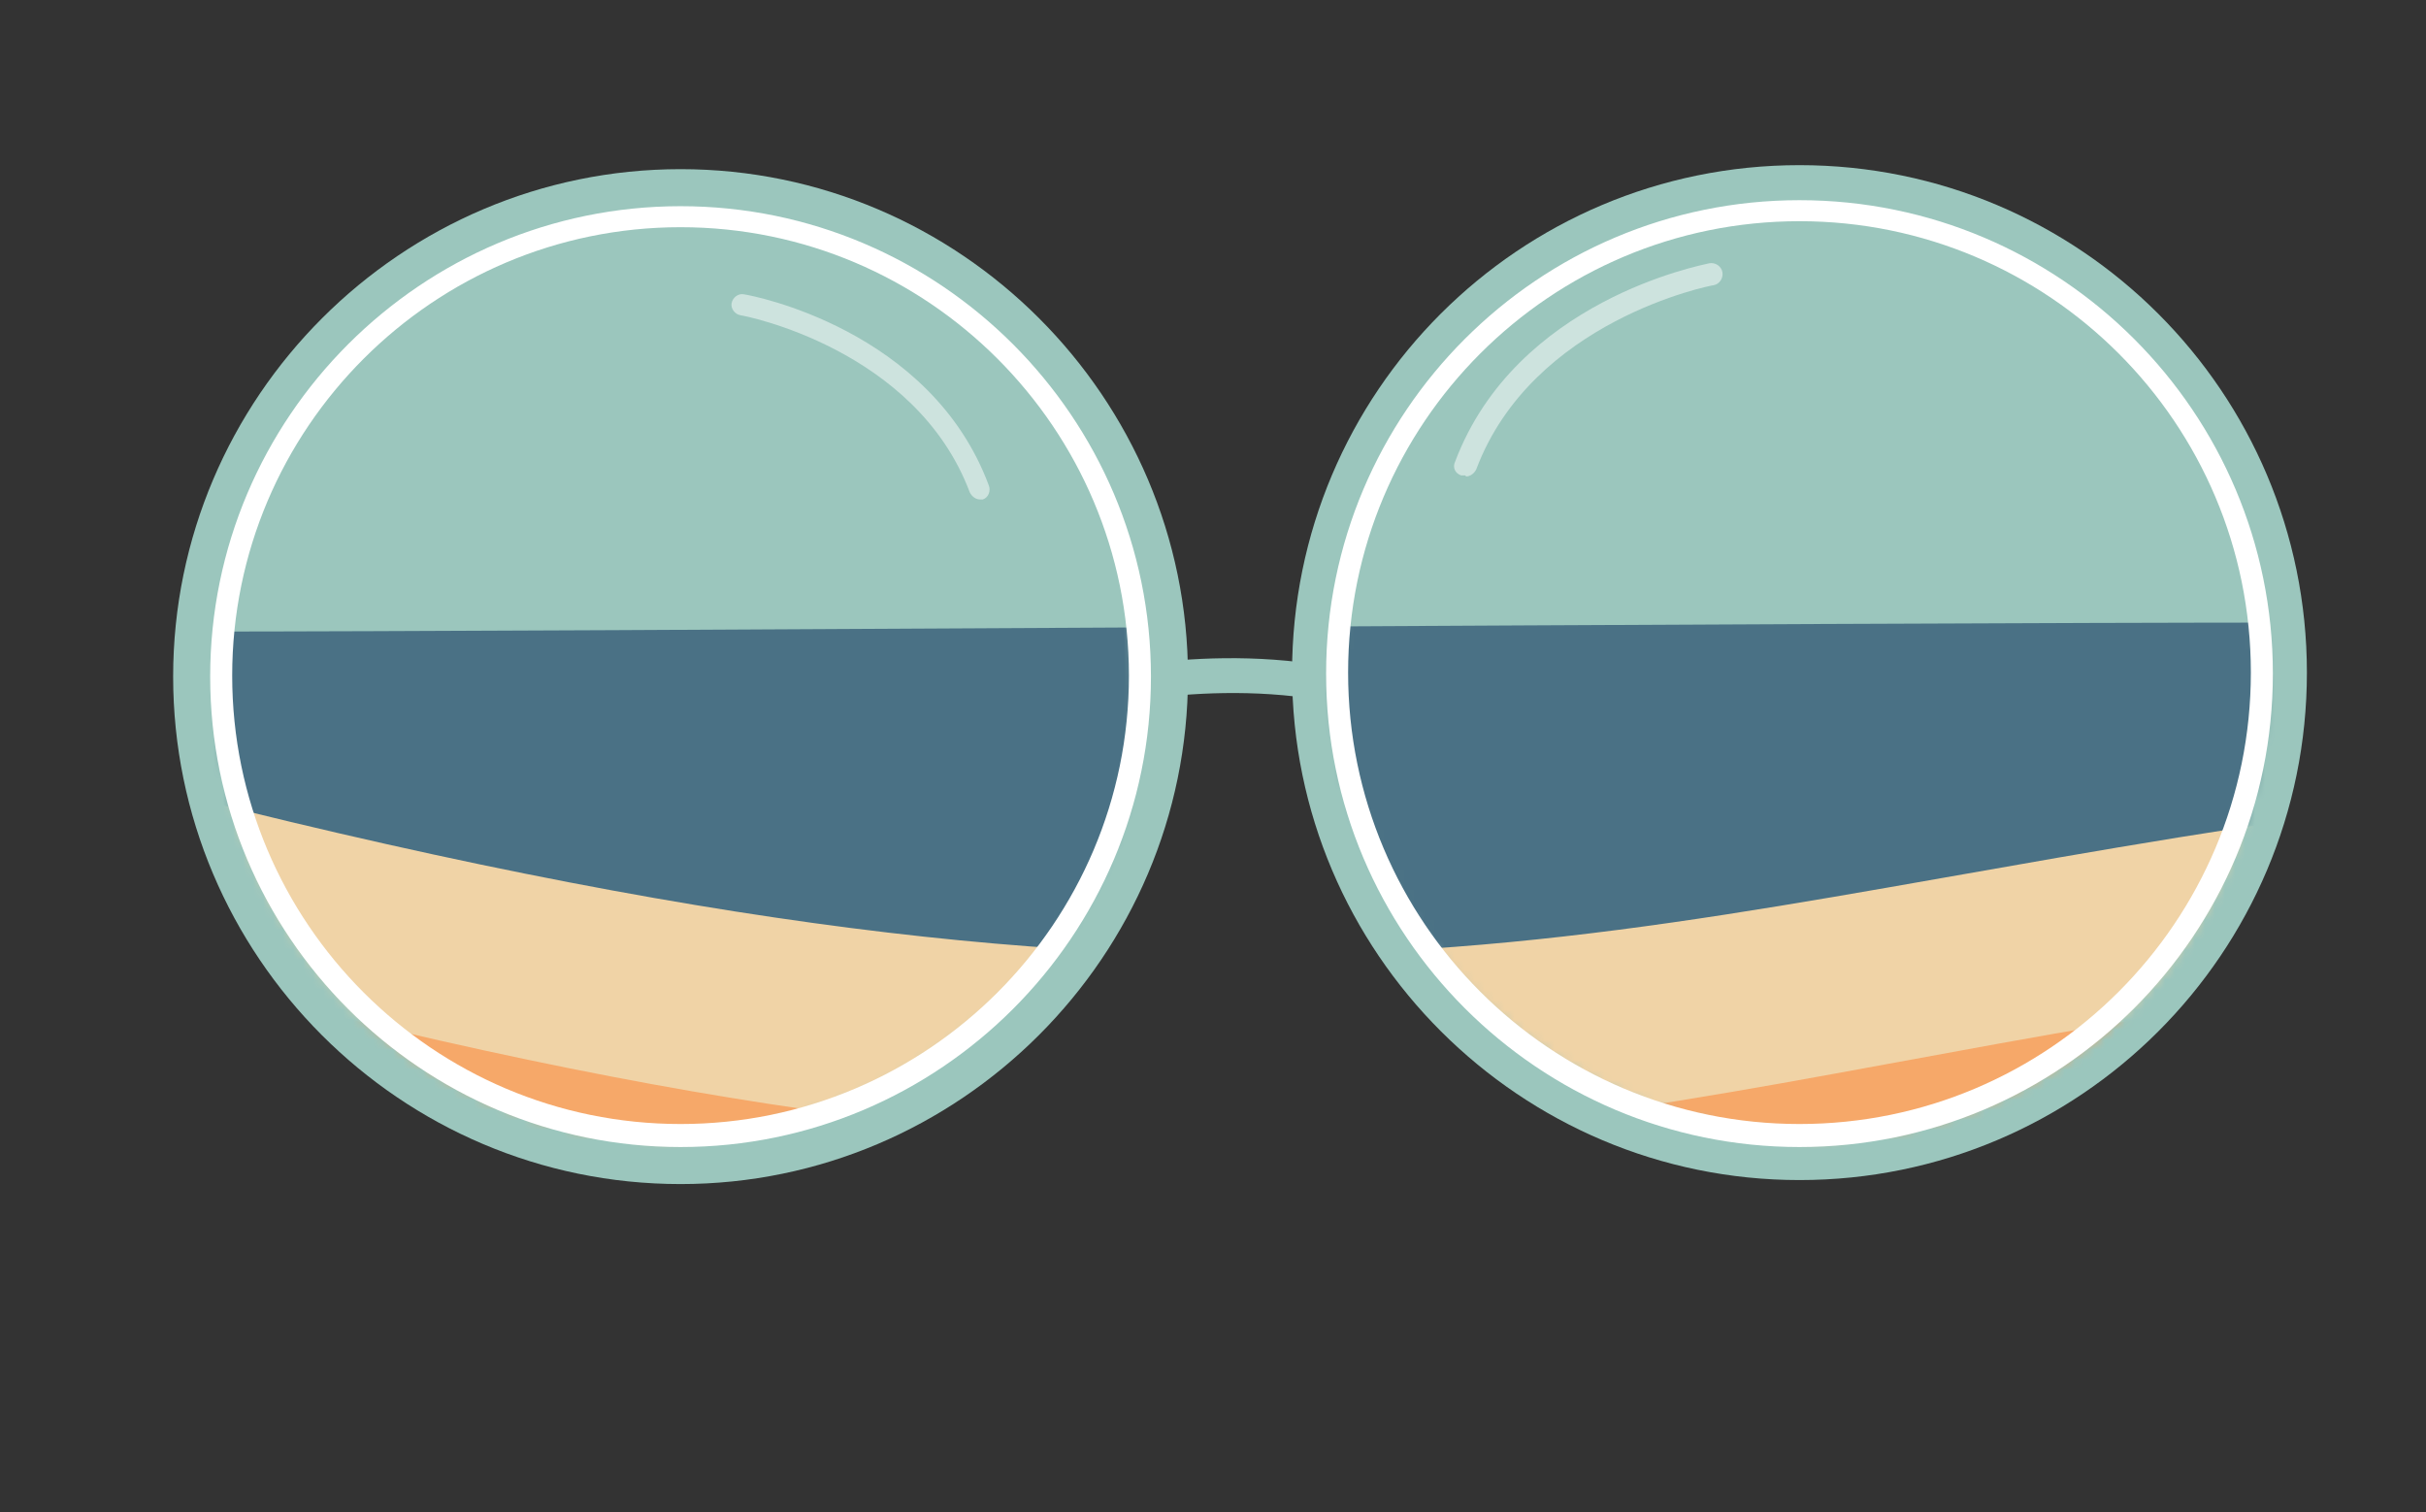
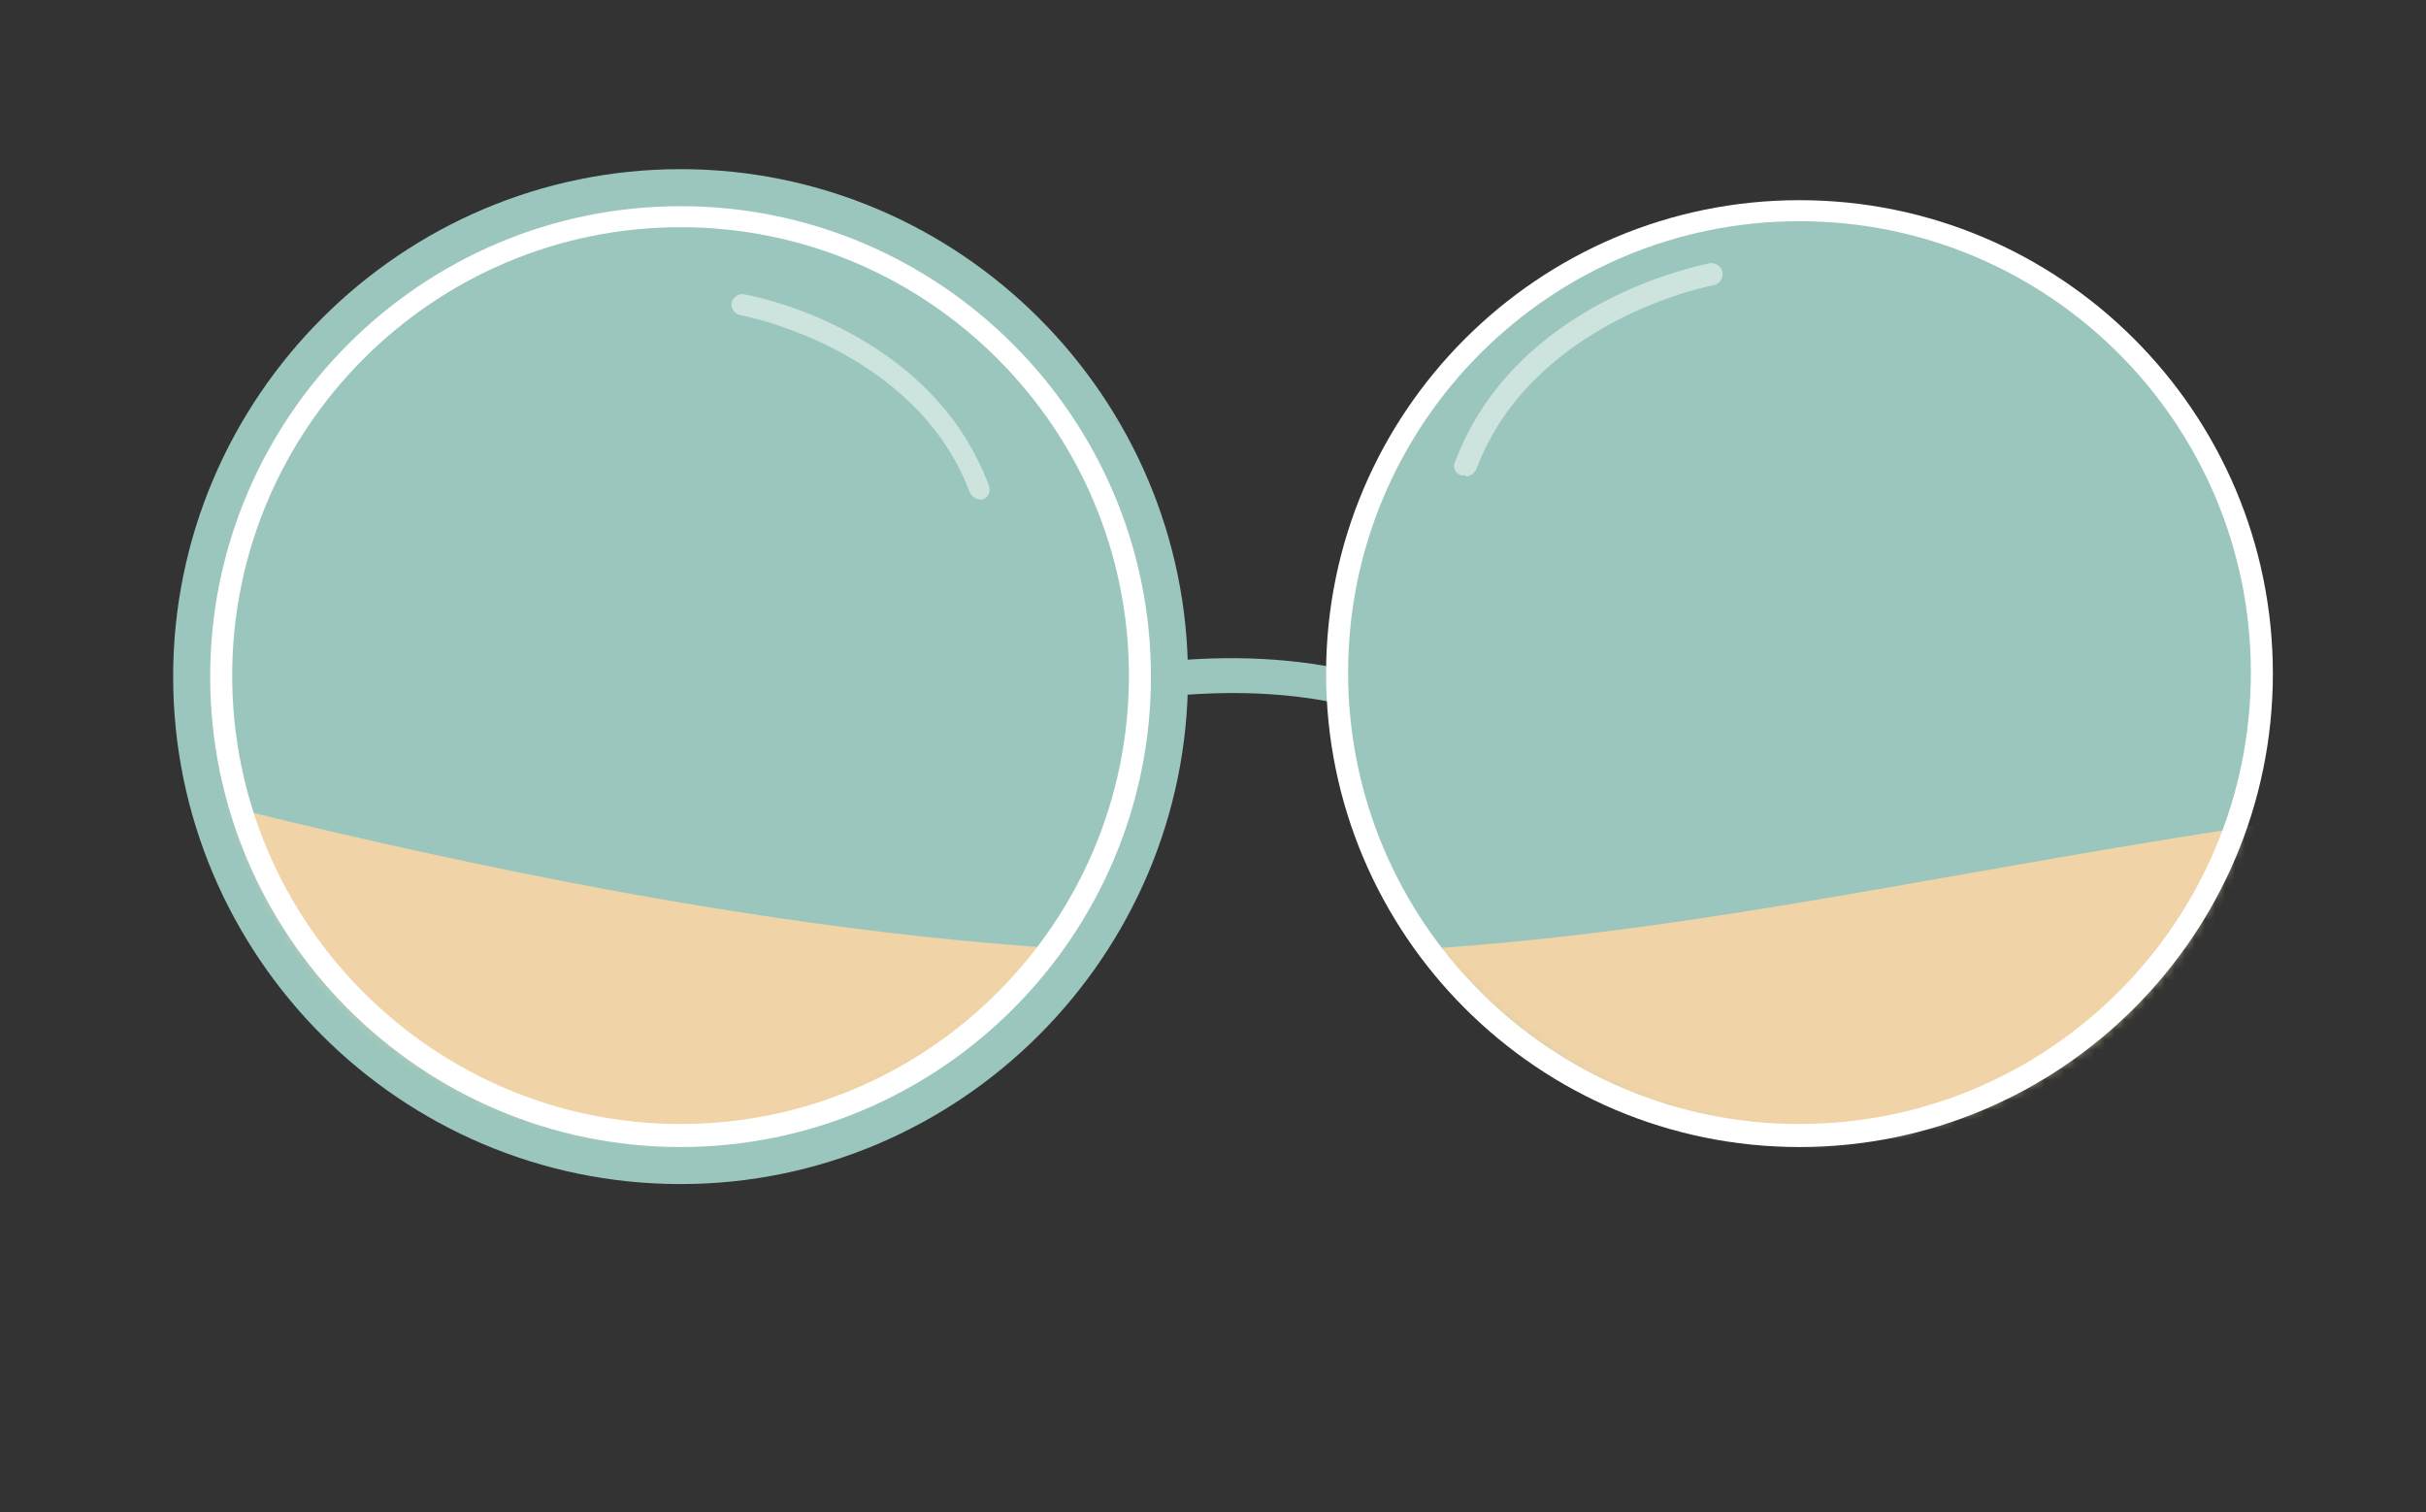
<svg xmlns="http://www.w3.org/2000/svg" id="fond" version="1.1" viewBox="0 0 242.4 151.1">
  <rect x="0" y="0" width="242.4" height="151.1" fill="#333333" stroke="none" />
  <defs>
    <style>
      .cls-1 {
        fill: #9bc6bd;
      }

      .cls-1, .cls-2, .cls-3, .cls-4, .cls-5, .cls-6, .cls-7 {
        stroke-width: 0px;
      }

      .cls-2 {
        fill: #f6a869;
      }

      .cls-3 {
        fill: #f0d3a6;
      }

      .cls-8 {
        mask: url(#mask);
      }

      .cls-4 {
        fill: #e29a21;
      }

      .cls-5 {
        opacity: .5;
      }

      .cls-5, .cls-7 {
        fill: #fff;
      }

      .cls-6 {
        fill: #4a7185;
      }
    </style>
    <mask id="mask" x="18.8" y="24.4" width="211.7" height="120.3" maskUnits="userSpaceOnUse">
      <g>
        <path class="cls-7" d="M113.7,69.5c0,24.7-22.5,44.1-47.1,44.1s-44.6-20-44.6-44.6,20-44.6,44.6-44.6,47.1,20.5,47.1,45.1Z" />
        <path class="cls-7" d="M226.1,69c0,24.7-20,44.6-44.6,44.6s-48-20.4-48-45.1,23.3-44.2,48-44.2,44.6,20,44.6,44.6Z" />
      </g>
    </mask>
  </defs>
-   <path class="cls-1" d="M179.8,117.9c-27.9,0-50.7-22.7-50.7-50.7s22.7-50.7,50.7-50.7,50.7,22.7,50.7,50.7-22.7,50.7-50.7,50.7Z" />
  <path class="cls-1" d="M68,118.3c-28,0-50.7-22.8-50.7-50.7s22.8-50.7,50.7-50.7,50.7,22.8,50.7,50.7-22.8,50.7-50.7,50.7Z" />
  <path class="cls-4" d="M136.7,50.6" />
  <path class="cls-1" d="M137.4,71.1c-.2,0-.3,0-.5,0-13.2-4-27.7-.3-27.9-.3-.9.2-1.8-.3-2.1-1.2-.2-.9.3-1.8,1.2-2.1.6-.2,15.6-4,29.7.3.9.3,1.4,1.2,1.1,2.1-.2.7-.9,1.2-1.6,1.2Z" />
  <g>
    <path class="cls-1" d="M113.5,68.3c0,24.7-22.3,45.3-47,45.3s-44.6-20-44.6-44.6,20.6-47.4,45.3-47.4,46.4,22.1,46.4,46.8Z" />
    <path class="cls-1" d="M226.1,69c0,24.7-20,44.6-44.6,44.6s-47.9-19.9-47.8-44.5c0-26.8,21.9-48,46.6-48s45.9,23.2,45.9,47.9Z" />
  </g>
  <g class="cls-8">
    <g>
-       <path class="cls-6" d="M230.5,62.2c-48.9,0-172.9.9-211.7.9v59.3h211.7v-60.3Z" />
      <path class="cls-3" d="M230.5,81.7c-70.7,10.2-100.8,25.9-211.7-2.1v46.4h211.7v-44.3Z" />
-       <path class="cls-2" d="M223.4,100.3c-67.7,10.2-96.6,25.9-202.9-2.1v46.4h202.9v-44.3Z" />
    </g>
  </g>
  <path class="cls-7" d="M68,114.6c-25.9,0-47-21.1-47-47s21.1-47,47-47,47,21.1,47,47-21.1,47-47,47ZM68,22.7c-24.7,0-44.8,20.1-44.8,44.8s20.1,44.8,44.8,44.8,44.8-20.1,44.8-44.8-20.1-44.8-44.8-44.8Z" />
  <path class="cls-7" d="M179.8,114.6c-26.1,0-47.3-21.2-47.3-47.3s21.2-47.3,47.3-47.3,47.3,21.2,47.3,47.3-21.2,47.3-47.3,47.3ZM179.8,22.1c-24.9,0-45.1,20.2-45.1,45.1s20.2,45.1,45.1,45.1,45.1-20.2,45.1-45.1-20.2-45.1-45.1-45.1Z" />
  <path class="cls-5" d="M97.9,49.9c-.4,0-.8-.3-1-.7-5.4-14.4-22.7-17.7-22.9-17.7-.6-.1-1-.7-.9-1.2.1-.6.7-1,1.2-.9.8.1,18.7,3.5,24.5,19.1.2.5,0,1.2-.6,1.4-.1,0-.2,0-.4,0Z" />
  <path class="cls-5" d="M146.4,47.5c-.1,0-.3,0-.4,0-.6-.2-.9-.8-.6-1.4,6.1-16.1,24.6-19.6,25.4-19.8.6-.1,1.2.3,1.3.9.1.6-.3,1.2-.9,1.3-.2,0-18.1,3.5-23.7,18.4-.2.4-.6.7-1,.7Z" />
</svg>